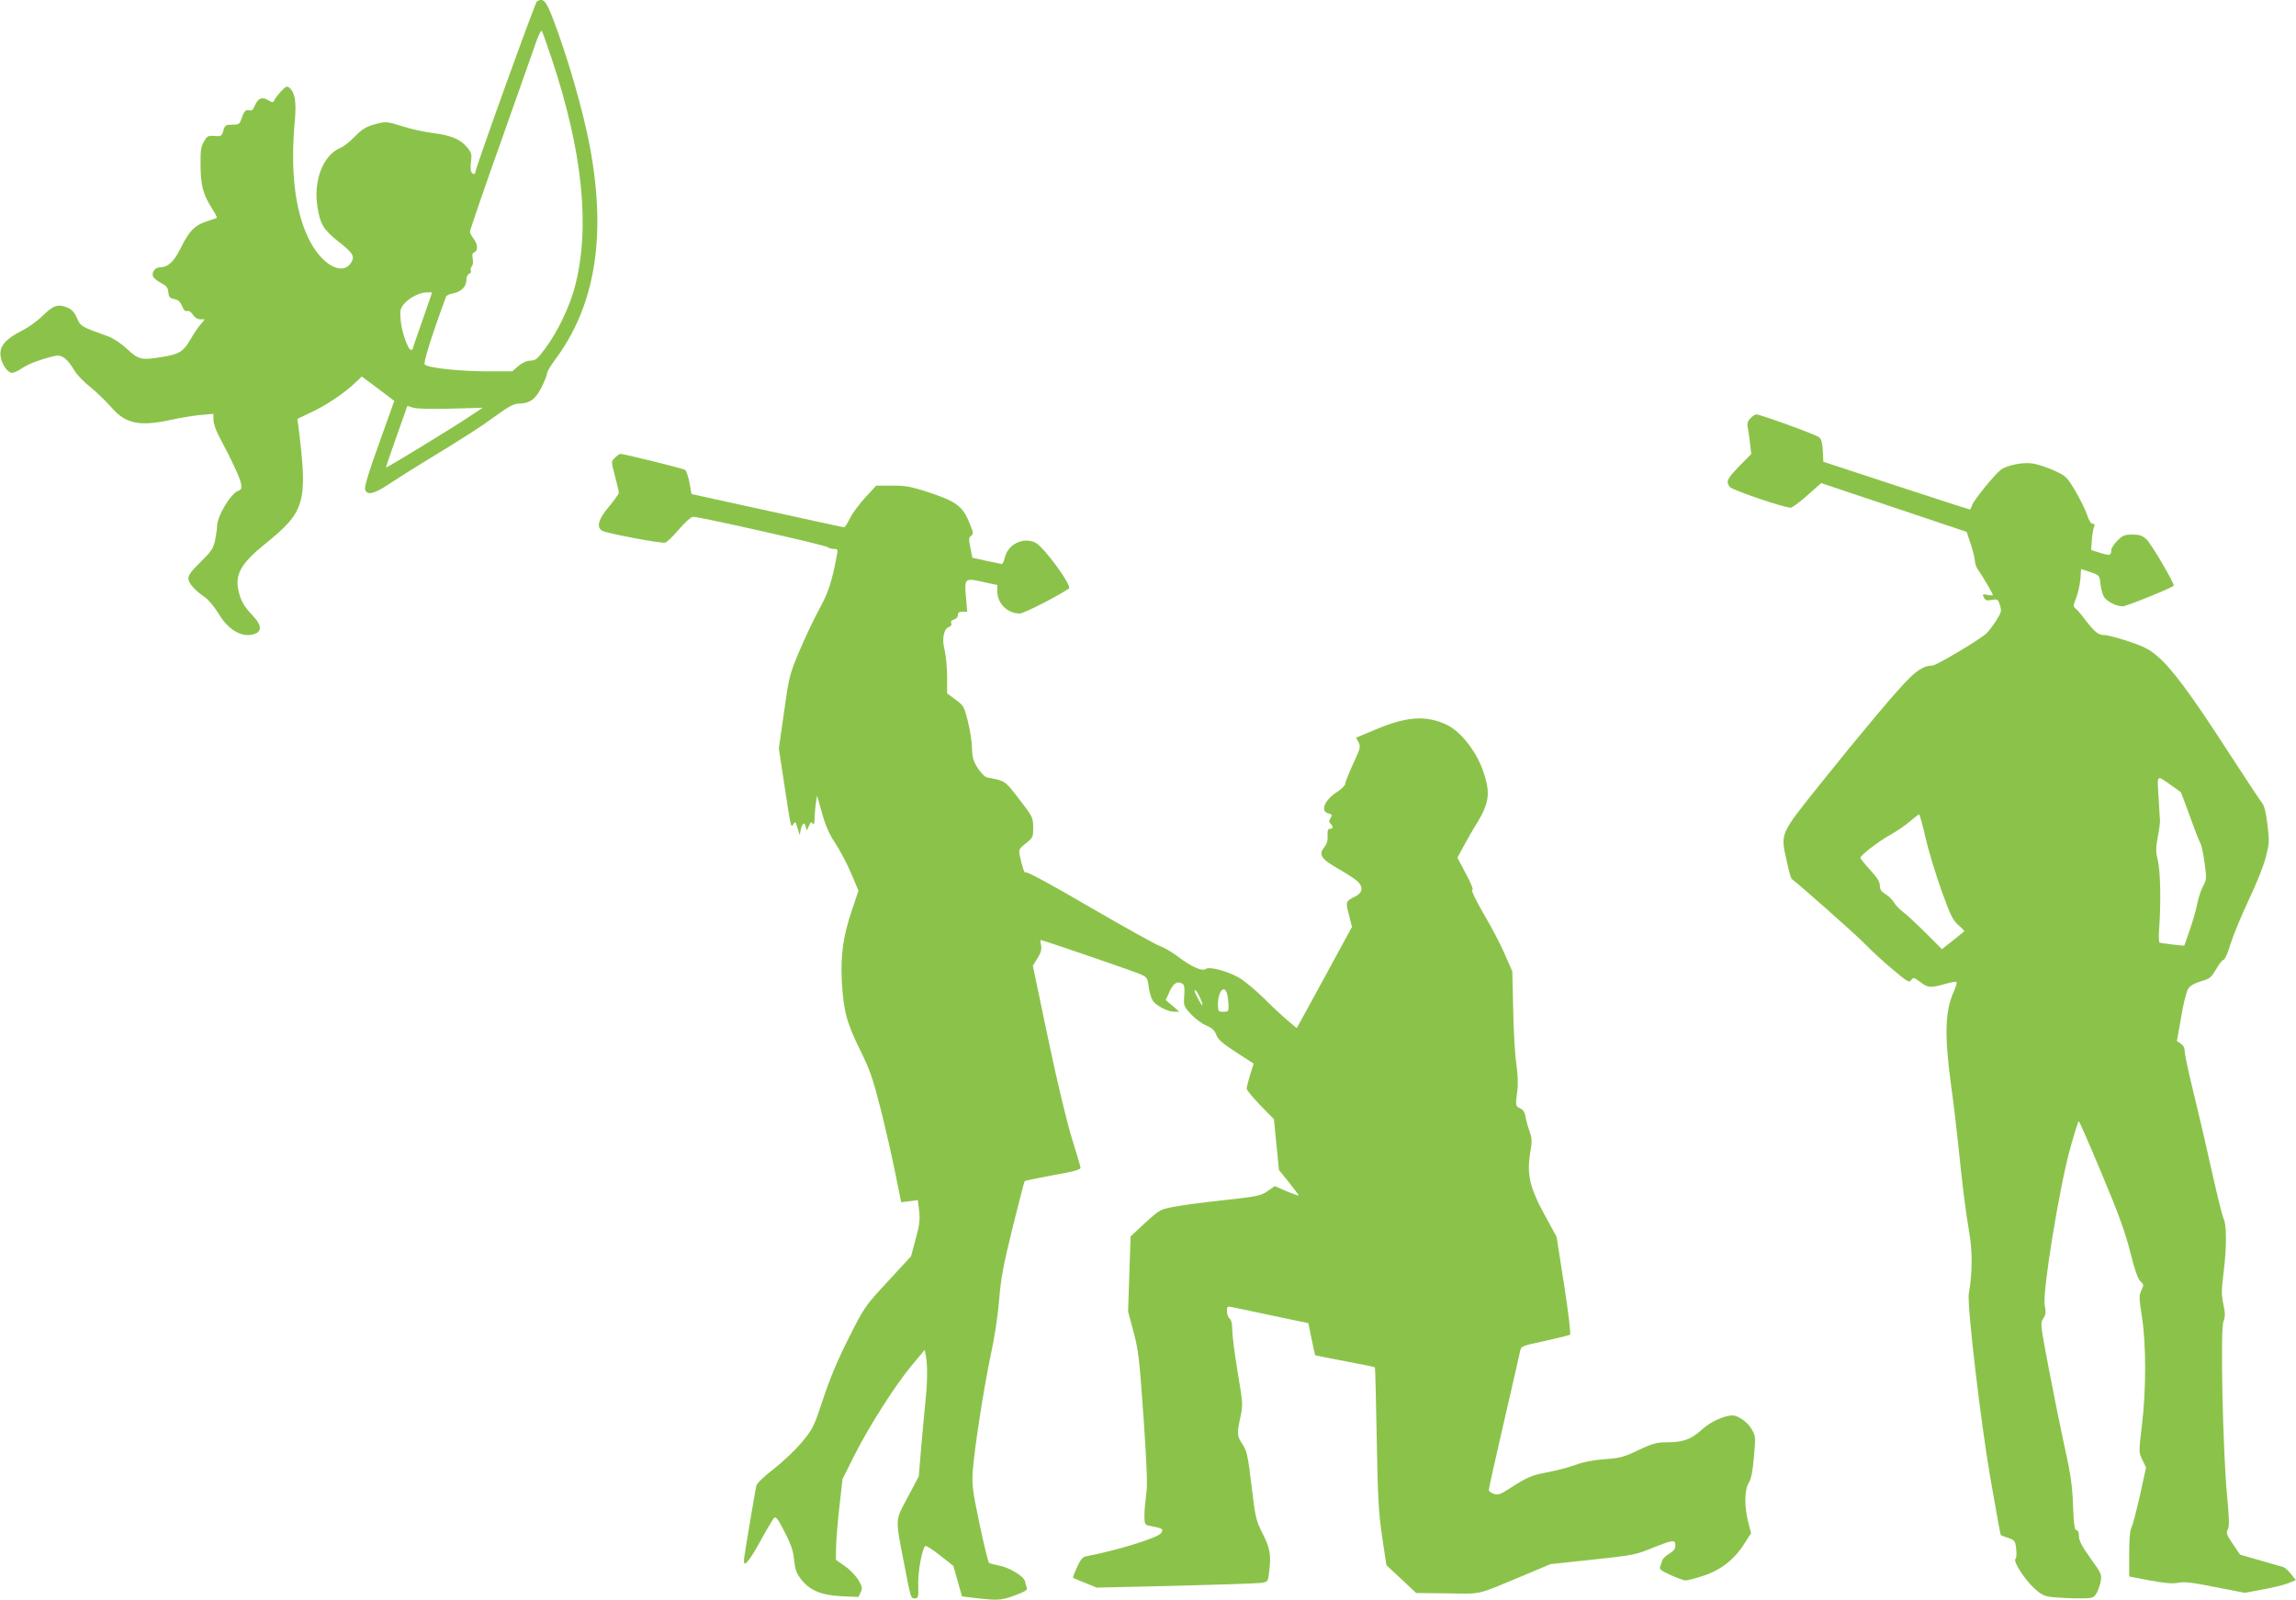
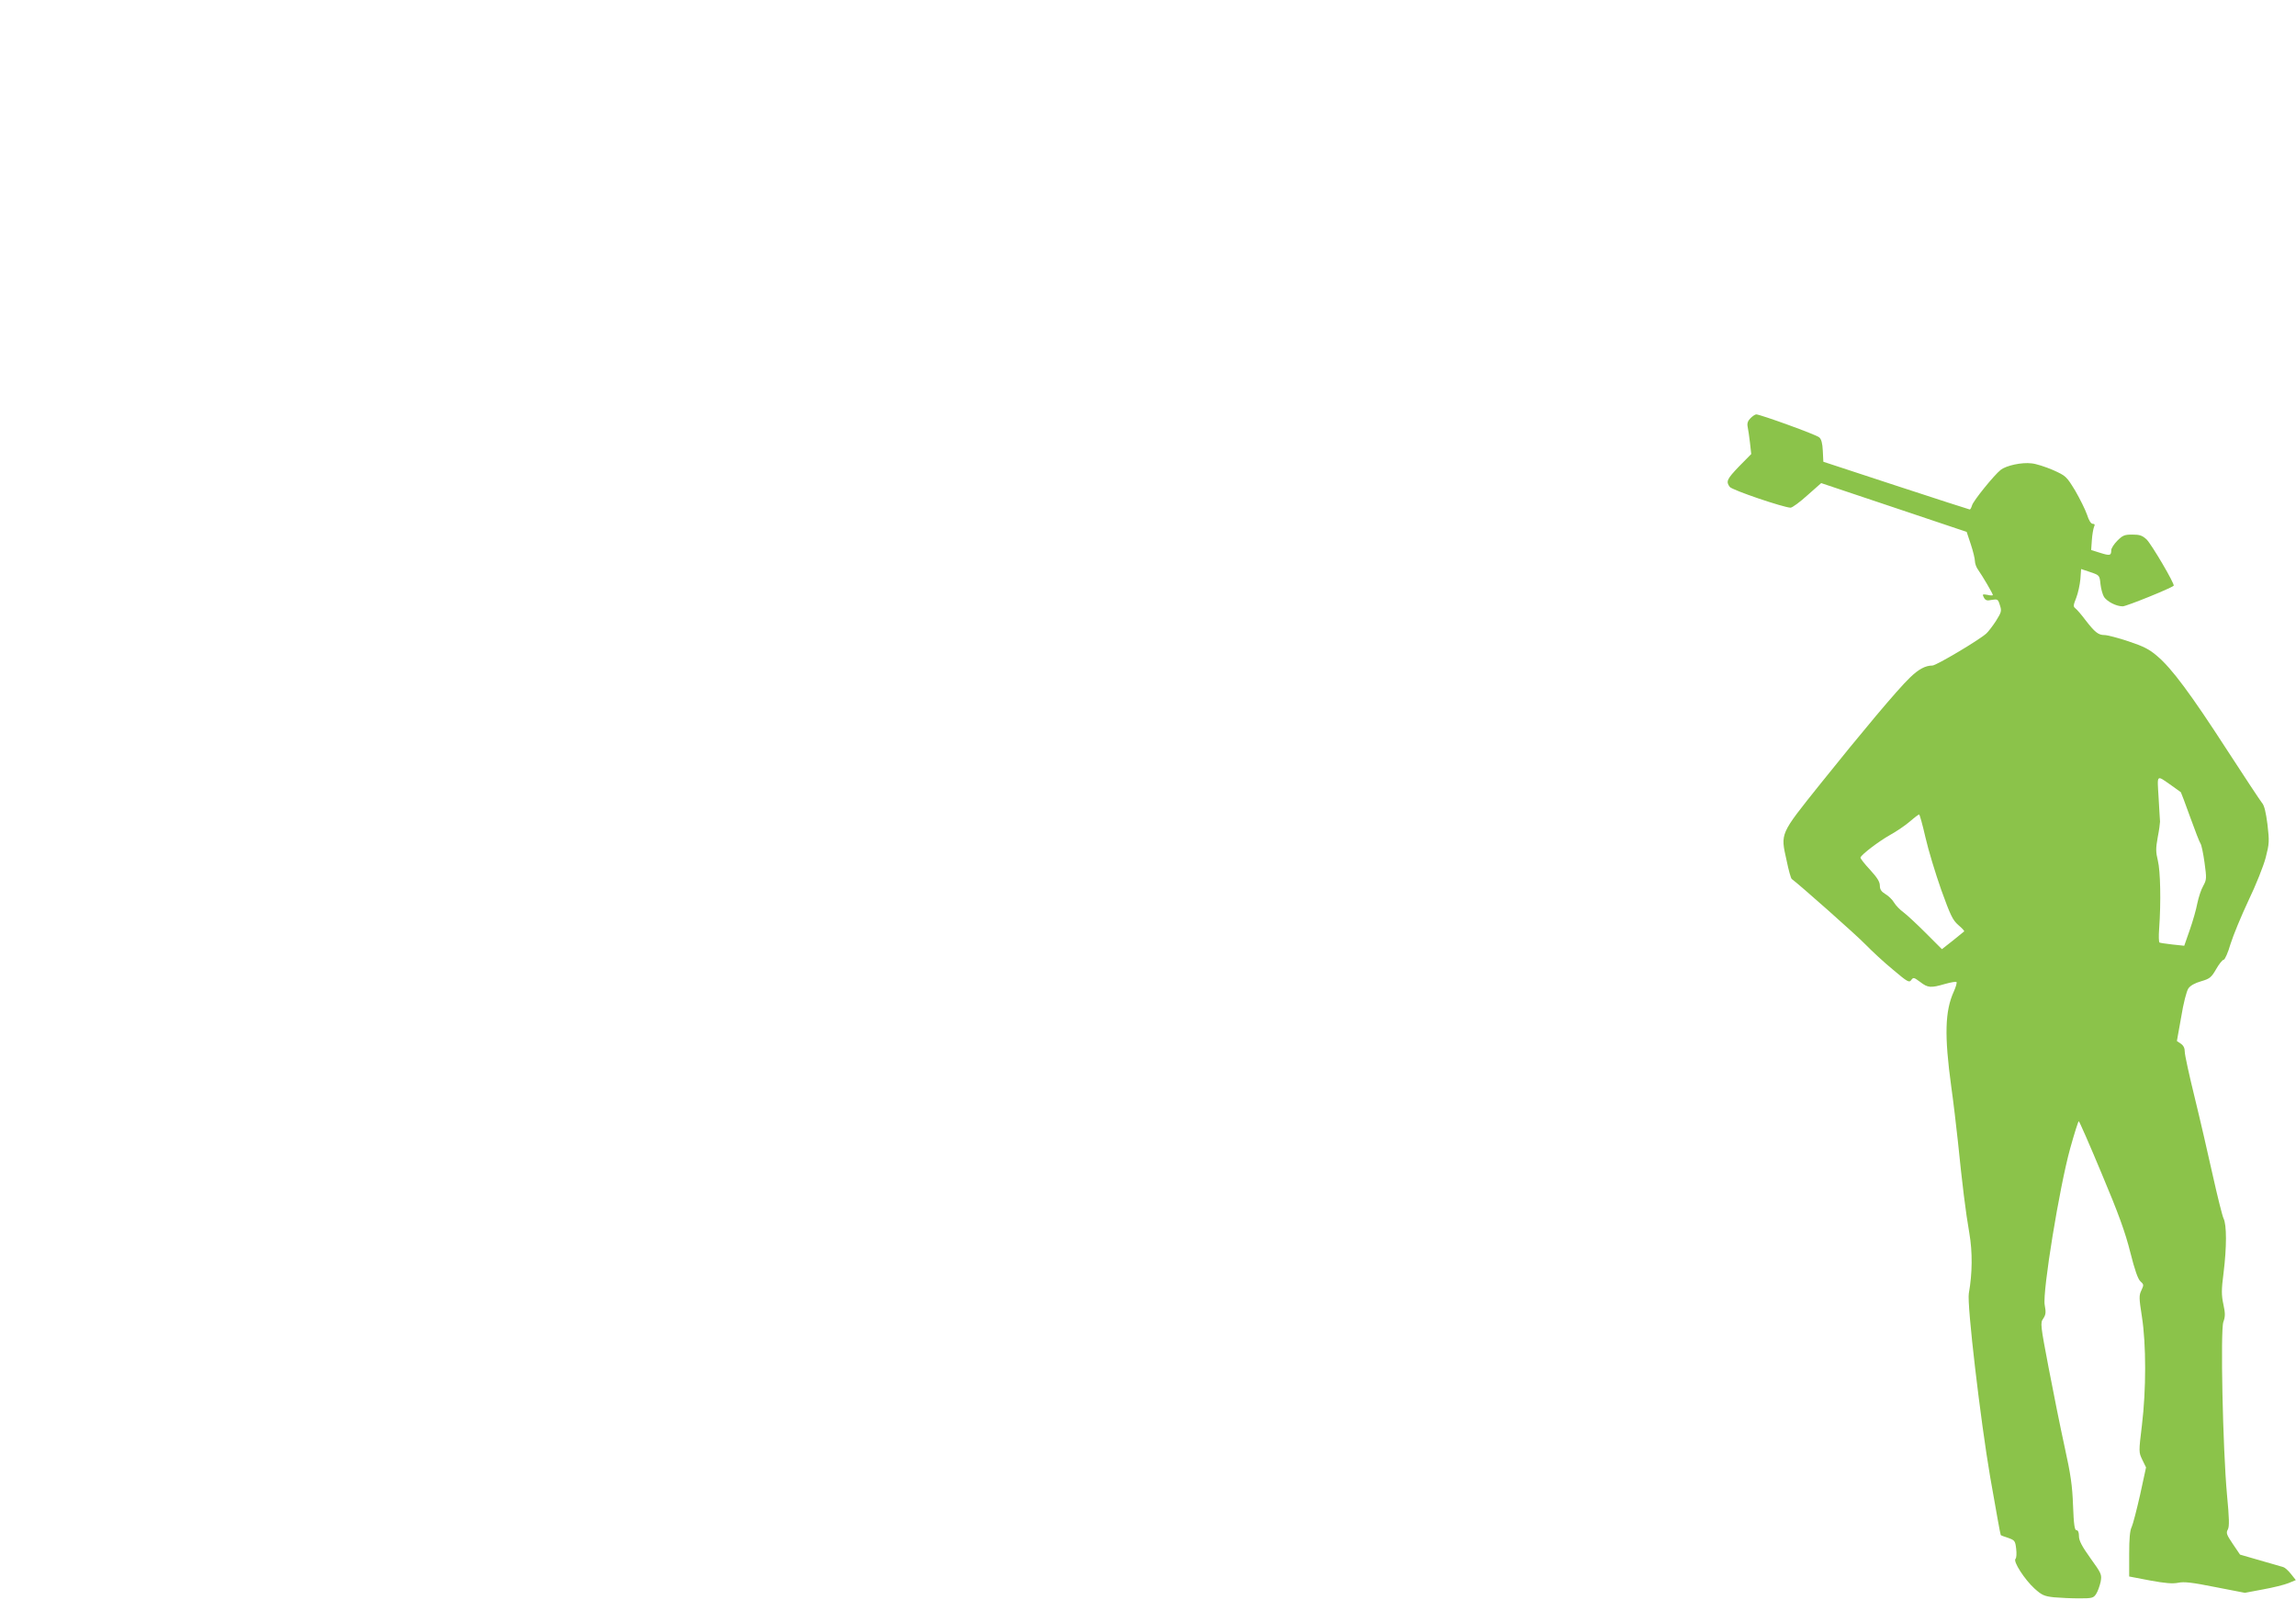
<svg xmlns="http://www.w3.org/2000/svg" version="1.0" width="1280pt" height="892pt" viewBox="0 0 1280 892" preserveAspectRatio="xMidYMid meet">
  <g transform="translate(0,892) scale(0.1,-0.1)" fill="#8bc34a" stroke="none">
-     <path d="M2993 8912 c-10 -7 -343 -930 -343 -952 0 -16 -17 -12 -24 5 -3 9 -3 35 0 58 5 37 2 47 -22 76 -38 46 -94 68 -195 80 -46 6 -119 22 -162 36 -92 29 -97 30 -168 9 -41 -12 -65 -28 -101 -65 -25 -27 -61 -56 -80 -63 -97 -41 -152 -182 -128 -331 15 -95 34 -126 116 -191 77 -60 92 -81 75 -112 -47 -88 -172 -19 -244 135 -74 157 -99 379 -73 654 9 101 0 155 -31 180 -13 11 -20 8 -48 -22 -18 -20 -34 -42 -37 -50 -4 -12 -10 -11 -34 3 -35 20 -56 11 -74 -32 -9 -22 -17 -29 -30 -25 -20 6 -30 -5 -45 -50 -9 -27 -15 -30 -50 -30 -37 0 -41 -3 -50 -33 -9 -31 -12 -33 -49 -30 -36 3 -41 0 -59 -31 -17 -28 -20 -50 -19 -135 1 -112 15 -162 64 -238 17 -27 29 -50 27 -52 -2 -2 -28 -11 -57 -20 -67 -22 -98 -54 -145 -150 -39 -77 -71 -106 -115 -106 -25 0 -45 -24 -40 -47 2 -10 21 -27 43 -39 32 -16 41 -26 43 -52 3 -27 8 -34 33 -39 22 -4 34 -15 44 -39 9 -23 19 -32 29 -28 9 3 21 -4 31 -20 11 -16 26 -26 42 -26 l25 0 -25 -30 c-14 -16 -39 -54 -57 -85 -37 -64 -63 -80 -151 -94 -121 -20 -135 -17 -200 43 -34 32 -78 61 -106 71 -151 54 -154 56 -174 102 -14 33 -28 48 -55 59 -50 21 -78 12 -137 -47 -28 -28 -81 -66 -118 -84 -89 -45 -123 -86 -116 -139 6 -44 35 -89 61 -94 10 -2 36 9 58 25 38 26 121 56 191 70 33 6 64 -19 101 -81 13 -23 53 -65 90 -94 36 -29 88 -80 116 -112 80 -93 158 -109 335 -70 50 11 123 23 163 27 l72 6 0 -34 c0 -20 15 -62 35 -99 64 -118 113 -224 119 -257 4 -26 1 -33 -14 -38 -42 -13 -120 -142 -120 -200 0 -13 -5 -48 -11 -77 -10 -46 -21 -62 -80 -120 -49 -47 -69 -74 -69 -92 0 -26 35 -66 93 -106 19 -13 53 -54 75 -90 56 -94 133 -137 201 -114 42 15 39 50 -6 98 -54 56 -71 87 -84 146 -19 89 16 151 149 258 225 182 238 230 186 652 l-6 45 82 39 c86 41 180 105 241 163 l36 34 65 -48 c35 -26 76 -57 90 -68 l26 -20 -84 -235 c-54 -148 -83 -243 -79 -257 9 -36 48 -28 128 25 40 27 137 88 217 137 211 128 295 182 391 252 63 46 96 63 118 63 63 0 96 23 130 91 17 34 31 69 31 78 0 9 19 41 41 71 227 301 291 690 198 1190 -38 203 -123 497 -206 715 -39 102 -55 119 -90 97z m82 -317 c174 -521 217 -947 129 -1277 -30 -111 -96 -249 -164 -340 -44 -59 -54 -68 -82 -68 -22 -1 -45 -11 -68 -30 l-34 -30 -146 0 c-153 1 -323 19 -342 38 -9 9 35 151 119 379 2 6 20 14 39 18 45 8 74 37 74 74 0 17 6 31 16 35 8 3 12 11 9 16 -4 6 -1 17 5 25 7 8 9 26 5 43 -4 22 -2 31 9 35 22 9 20 47 -4 77 -11 14 -20 31 -20 39 0 8 78 236 174 505 96 270 184 521 197 558 13 37 27 62 30 55 4 -7 28 -75 54 -152z m-720 -1461 c-30 -85 -55 -157 -55 -160 0 -2 -4 -4 -9 -4 -16 0 -52 100 -57 163 -5 54 -3 66 16 90 28 35 86 66 127 67 l32 0 -54 -156z m157 -492 l179 5 -68 -45 c-85 -58 -467 -291 -471 -288 -1 2 25 78 58 171 33 92 60 169 60 171 0 2 14 -2 31 -8 21 -7 94 -9 211 -6z" />
    <path d="M9759 6589 c-15 -15 -20 -29 -16 -48 3 -14 9 -54 13 -89 l7 -63 -67 -68 c-69 -72 -75 -85 -53 -115 13 -18 300 -115 339 -116 10 0 52 31 94 69 l77 68 406 -136 405 -136 23 -69 c13 -39 23 -81 23 -94 0 -13 8 -36 19 -50 25 -36 81 -131 81 -139 0 -3 -14 -3 -30 1 -28 5 -30 4 -20 -15 9 -16 17 -19 44 -13 32 5 35 4 45 -29 11 -33 9 -39 -22 -89 -19 -29 -43 -60 -53 -69 -42 -38 -280 -179 -301 -179 -39 0 -77 -20 -126 -68 -69 -66 -269 -305 -499 -592 -227 -284 -222 -273 -188 -426 11 -54 24 -101 29 -104 39 -28 361 -313 411 -365 36 -37 105 -101 154 -141 80 -68 90 -73 101 -57 12 16 15 15 50 -11 43 -33 59 -34 138 -11 32 9 61 14 64 11 4 -3 -3 -27 -15 -54 -49 -108 -53 -244 -14 -529 12 -84 28 -222 37 -305 24 -236 43 -393 64 -513 18 -105 17 -222 -3 -335 -11 -61 65 -708 119 -1023 31 -177 57 -323 59 -324 1 -2 20 -9 42 -16 36 -13 39 -17 44 -61 3 -25 2 -50 -4 -56 -14 -14 51 -115 106 -165 41 -37 54 -43 109 -49 34 -3 97 -6 140 -6 73 0 80 2 95 25 9 14 20 45 25 68 7 40 5 45 -57 131 -48 67 -64 98 -64 123 0 21 -5 33 -14 33 -10 0 -15 30 -19 138 -4 111 -13 173 -47 327 -23 105 -63 303 -89 440 -46 241 -47 251 -30 275 14 21 16 34 8 76 -13 73 82 656 142 872 23 83 45 152 48 152 3 0 61 -132 128 -293 94 -223 131 -326 159 -437 25 -100 43 -151 57 -163 19 -17 19 -20 5 -50 -14 -29 -13 -43 3 -147 24 -154 24 -407 0 -605 -18 -149 -18 -150 2 -192 l21 -43 -33 -152 c-19 -84 -40 -165 -47 -180 -10 -19 -14 -65 -14 -151 l0 -125 115 -22 c86 -16 127 -19 158 -13 33 7 77 2 207 -24 l165 -32 101 19 c56 10 120 26 142 35 l41 17 -27 34 c-15 19 -34 36 -42 38 -8 3 -66 19 -128 37 l-114 33 -40 59 c-35 52 -39 62 -28 81 9 17 8 61 -5 197 -23 254 -37 912 -20 960 11 30 11 48 0 99 -11 51 -11 81 1 173 18 145 18 270 0 305 -7 15 -34 123 -60 240 -26 117 -71 313 -101 435 -30 122 -55 236 -55 253 0 21 -7 36 -22 46 l-22 15 24 134 c12 75 30 145 40 159 11 16 36 30 71 40 48 14 57 21 84 68 16 28 35 52 42 52 6 0 24 39 38 88 15 48 60 157 100 242 41 85 84 193 96 239 20 78 21 90 10 185 -9 70 -18 107 -31 121 -9 11 -97 144 -195 295 -200 309 -307 454 -389 523 -44 38 -76 54 -160 82 -57 19 -118 35 -134 35 -34 0 -53 15 -107 85 -21 28 -45 56 -54 63 -14 11 -13 17 4 60 10 26 20 72 23 104 l4 56 51 -17 c52 -18 52 -18 57 -67 3 -27 12 -59 20 -72 18 -26 68 -52 104 -52 20 0 270 101 284 115 8 8 -124 232 -151 258 -24 22 -38 27 -79 27 -44 0 -54 -4 -84 -34 -19 -19 -34 -43 -34 -53 0 -30 -7 -32 -61 -15 l-51 16 4 56 c2 30 8 63 12 73 6 12 4 17 -7 17 -10 0 -22 19 -32 51 -10 29 -40 89 -66 134 -49 80 -51 82 -124 115 -42 18 -95 35 -119 37 -55 7 -141 -12 -172 -36 -38 -30 -154 -174 -160 -198 -4 -13 -9 -23 -13 -23 -3 0 -188 60 -411 133 l-405 133 -3 61 c-2 42 -8 65 -20 75 -16 15 -329 128 -351 128 -6 0 -20 -9 -32 -21z m2346 -2047 c28 -20 51 -37 53 -38 1 -1 25 -63 52 -139 27 -75 53 -142 58 -148 5 -7 15 -54 22 -105 12 -88 12 -95 -7 -130 -12 -20 -26 -64 -33 -97 -6 -33 -25 -100 -42 -148 l-31 -89 -66 7 c-36 4 -69 9 -72 11 -4 2 -5 37 -2 76 11 151 7 323 -7 380 -12 49 -12 69 -1 130 8 40 13 80 13 88 -1 8 -4 69 -8 134 -8 133 -14 127 71 68z m-1371 -289 c16 -71 56 -202 88 -293 52 -144 64 -169 96 -197 20 -17 35 -33 32 -35 -3 -3 -32 -26 -64 -52 l-60 -47 -90 90 c-50 50 -106 102 -125 116 -18 13 -42 37 -52 54 -9 16 -31 37 -48 47 -23 14 -31 26 -31 47 0 22 -15 45 -55 89 -31 33 -55 64 -53 68 7 18 102 90 164 125 38 21 89 56 113 77 24 21 47 38 50 38 3 0 19 -57 35 -127z" />
-     <path d="M3430 6370 c-24 -24 -24 -18 0 -110 11 -41 20 -80 20 -87 0 -6 -25 -41 -55 -77 -59 -69 -72 -116 -37 -135 28 -15 332 -72 350 -66 10 3 45 36 77 74 36 42 68 70 80 70 34 1 738 -158 749 -169 5 -5 21 -10 34 -10 22 0 24 -3 18 -32 -28 -151 -47 -210 -101 -308 -31 -58 -81 -163 -111 -235 -52 -124 -56 -139 -83 -334 l-29 -203 29 -192 c39 -257 39 -254 52 -230 10 17 12 15 23 -21 l12 -40 7 33 c9 37 22 42 28 10 3 -22 4 -21 16 7 10 23 14 26 21 15 7 -11 10 -4 11 25 0 22 4 60 7 85 l7 45 28 -98 c19 -70 40 -117 74 -168 25 -38 65 -113 88 -167 l41 -97 -37 -110 c-49 -145 -63 -248 -56 -394 9 -165 27 -233 102 -384 56 -114 71 -158 114 -327 27 -107 64 -269 82 -359 l33 -163 47 6 46 6 7 -60 c6 -49 2 -79 -19 -156 l-26 -97 -130 -141 c-129 -139 -131 -143 -218 -316 -61 -120 -105 -226 -142 -338 -52 -157 -57 -167 -119 -242 -36 -43 -107 -110 -157 -149 -56 -43 -94 -80 -97 -94 -9 -45 -66 -383 -68 -406 -6 -55 23 -24 87 91 37 68 73 129 80 136 10 11 21 -3 59 -77 36 -70 48 -105 53 -156 5 -52 12 -73 37 -106 49 -64 112 -91 226 -97 l96 -4 12 26 c11 24 9 32 -13 69 -14 23 -47 58 -75 77 l-50 35 1 65 c0 36 8 137 18 225 l18 160 65 130 c83 165 230 395 322 505 l71 85 6 -30 c10 -47 10 -148 -1 -248 -5 -51 -16 -167 -24 -260 l-14 -167 -62 -117 c-71 -134 -70 -109 -19 -373 38 -195 36 -190 60 -190 18 0 20 6 18 78 -2 71 21 195 39 214 4 4 41 -19 82 -52 l75 -59 24 -85 24 -85 41 -5 c155 -19 175 -19 252 10 55 20 73 31 69 41 -3 8 -8 26 -11 39 -7 29 -92 79 -149 88 -22 4 -45 10 -51 14 -5 4 -29 101 -53 216 -39 186 -43 218 -38 295 10 132 62 467 100 646 21 95 40 220 47 308 10 122 23 192 75 403 35 141 65 258 68 260 2 3 73 17 158 33 115 20 154 31 153 42 -1 8 -22 79 -47 159 -28 89 -80 305 -133 556 l-86 411 26 41 c19 31 24 49 20 72 -4 16 -4 30 -2 30 11 0 506 -170 549 -188 45 -19 46 -22 53 -74 4 -29 14 -63 22 -75 18 -29 85 -63 121 -63 l28 0 -38 33 -38 32 21 47 c21 47 43 61 71 45 12 -7 14 -22 11 -67 -4 -56 -3 -59 37 -103 23 -25 62 -54 85 -63 33 -14 46 -26 56 -51 9 -26 33 -48 110 -98 l99 -64 -20 -63 c-10 -35 -19 -69 -19 -77 0 -7 34 -49 76 -92 l76 -78 14 -141 14 -142 55 -68 c30 -38 55 -71 55 -74 0 -3 -30 8 -66 23 l-67 29 -41 -28 c-38 -26 -58 -30 -241 -50 -110 -12 -236 -28 -279 -37 -77 -14 -81 -16 -161 -89 l-82 -76 -7 -209 -7 -210 30 -112 c27 -101 33 -148 56 -477 19 -279 23 -380 15 -430 -5 -36 -10 -89 -10 -117 0 -47 3 -53 23 -57 84 -17 85 -18 69 -43 -16 -25 -255 -99 -420 -129 -17 -4 -30 -20 -48 -61 -14 -30 -24 -57 -22 -58 2 -2 32 -15 68 -29 l64 -26 436 10 c239 6 454 13 476 16 41 5 42 6 48 51 14 102 8 140 -35 224 -38 77 -41 90 -62 269 -20 167 -26 192 -50 229 -31 47 -32 56 -12 151 15 69 14 77 -15 250 -16 98 -30 203 -30 233 0 36 -5 59 -15 67 -8 7 -15 25 -15 41 0 27 2 28 32 22 18 -4 120 -25 227 -48 l195 -41 18 -88 c10 -49 19 -90 20 -91 2 -1 77 -16 167 -33 90 -17 165 -32 166 -34 2 -2 6 -178 10 -393 6 -333 10 -414 30 -550 l24 -160 83 -77 83 -78 175 -2 c197 -3 151 -14 439 106 l135 57 235 25 c223 24 241 27 333 65 115 46 128 48 128 14 0 -19 -10 -31 -34 -46 -19 -11 -36 -27 -39 -37 -3 -9 -8 -25 -12 -35 -6 -14 5 -23 59 -47 36 -17 74 -30 83 -30 10 0 53 11 96 25 98 31 175 91 229 176 l40 62 -16 63 c-22 88 -21 179 3 218 14 22 22 64 29 145 10 112 10 116 -14 156 -21 37 -75 75 -105 75 -46 0 -125 -36 -172 -80 -60 -54 -103 -70 -196 -70 -54 0 -77 -6 -156 -43 -81 -39 -102 -45 -190 -51 -65 -5 -120 -16 -162 -32 -36 -13 -103 -31 -151 -40 -94 -18 -112 -25 -211 -88 -56 -37 -70 -41 -94 -33 -15 5 -27 15 -27 22 0 8 38 177 84 377 46 200 87 377 90 394 7 31 7 31 139 59 73 16 136 32 140 35 5 4 -10 128 -33 276 l-42 269 -68 125 c-82 150 -99 225 -79 346 11 62 10 78 -3 115 -9 24 -19 61 -23 82 -4 27 -13 41 -31 49 -26 12 -26 15 -15 98 5 35 3 87 -5 145 -8 50 -16 187 -18 305 l-5 215 -41 94 c-22 52 -75 153 -117 224 -45 77 -71 133 -65 135 7 2 -6 37 -36 92 l-47 89 34 63 c19 35 53 95 77 133 68 113 74 168 31 291 -39 109 -124 216 -200 253 -115 55 -224 48 -399 -26 l-108 -45 14 -26 c12 -23 10 -33 -30 -119 -24 -52 -44 -102 -44 -111 0 -9 -20 -30 -45 -46 -70 -44 -97 -108 -50 -120 22 -6 23 -9 13 -26 -10 -15 -10 -22 0 -32 16 -16 15 -28 -3 -28 -12 0 -15 -10 -14 -39 2 -26 -4 -46 -19 -65 -32 -41 -17 -64 79 -119 46 -26 94 -58 106 -69 34 -31 30 -64 -9 -84 -58 -29 -57 -29 -38 -103 l17 -68 -119 -219 c-66 -121 -135 -247 -154 -282 l-35 -63 -49 41 c-27 23 -89 80 -137 128 -49 48 -111 99 -139 114 -68 37 -163 61 -181 47 -19 -16 -82 12 -154 67 -33 25 -78 52 -102 60 -23 8 -199 106 -392 218 -215 126 -353 200 -357 193 -6 -10 -20 32 -34 99 -5 27 -1 35 35 63 40 31 41 35 41 89 -1 55 -3 60 -78 157 -81 105 -77 102 -178 121 -13 2 -35 25 -53 52 -25 40 -31 60 -32 108 0 32 -10 99 -22 149 -22 87 -24 91 -70 125 l-47 35 0 95 c0 52 -7 119 -14 147 -16 61 -5 119 25 128 11 4 16 12 12 21 -4 10 2 17 16 21 12 3 21 13 21 24 0 14 7 19 26 19 l26 0 -7 85 c-9 103 -7 104 100 80 l75 -16 0 -36 c0 -67 57 -123 125 -123 22 0 192 86 274 139 21 13 -141 235 -188 257 -68 32 -154 -11 -170 -87 -4 -19 -12 -33 -17 -33 -5 1 -44 9 -86 18 l-77 17 -11 55 c-10 48 -10 57 4 67 14 11 13 18 -9 71 -40 99 -75 123 -260 182 -71 22 -108 28 -175 27 l-85 0 -62 -67 c-34 -37 -72 -89 -85 -116 -13 -27 -27 -49 -33 -49 -5 0 -199 42 -430 93 l-420 92 -11 63 c-7 35 -18 67 -25 72 -13 8 -341 89 -360 89 -5 0 -18 -9 -29 -20z m3411 -2991 c4 -13 7 -41 8 -61 1 -36 -1 -38 -29 -38 -28 0 -30 2 -30 40 0 74 36 115 51 59z m-158 -6 c26 -51 28 -79 3 -33 -14 25 -25 48 -26 53 0 15 10 6 23 -20z" />
  </g>
</svg>